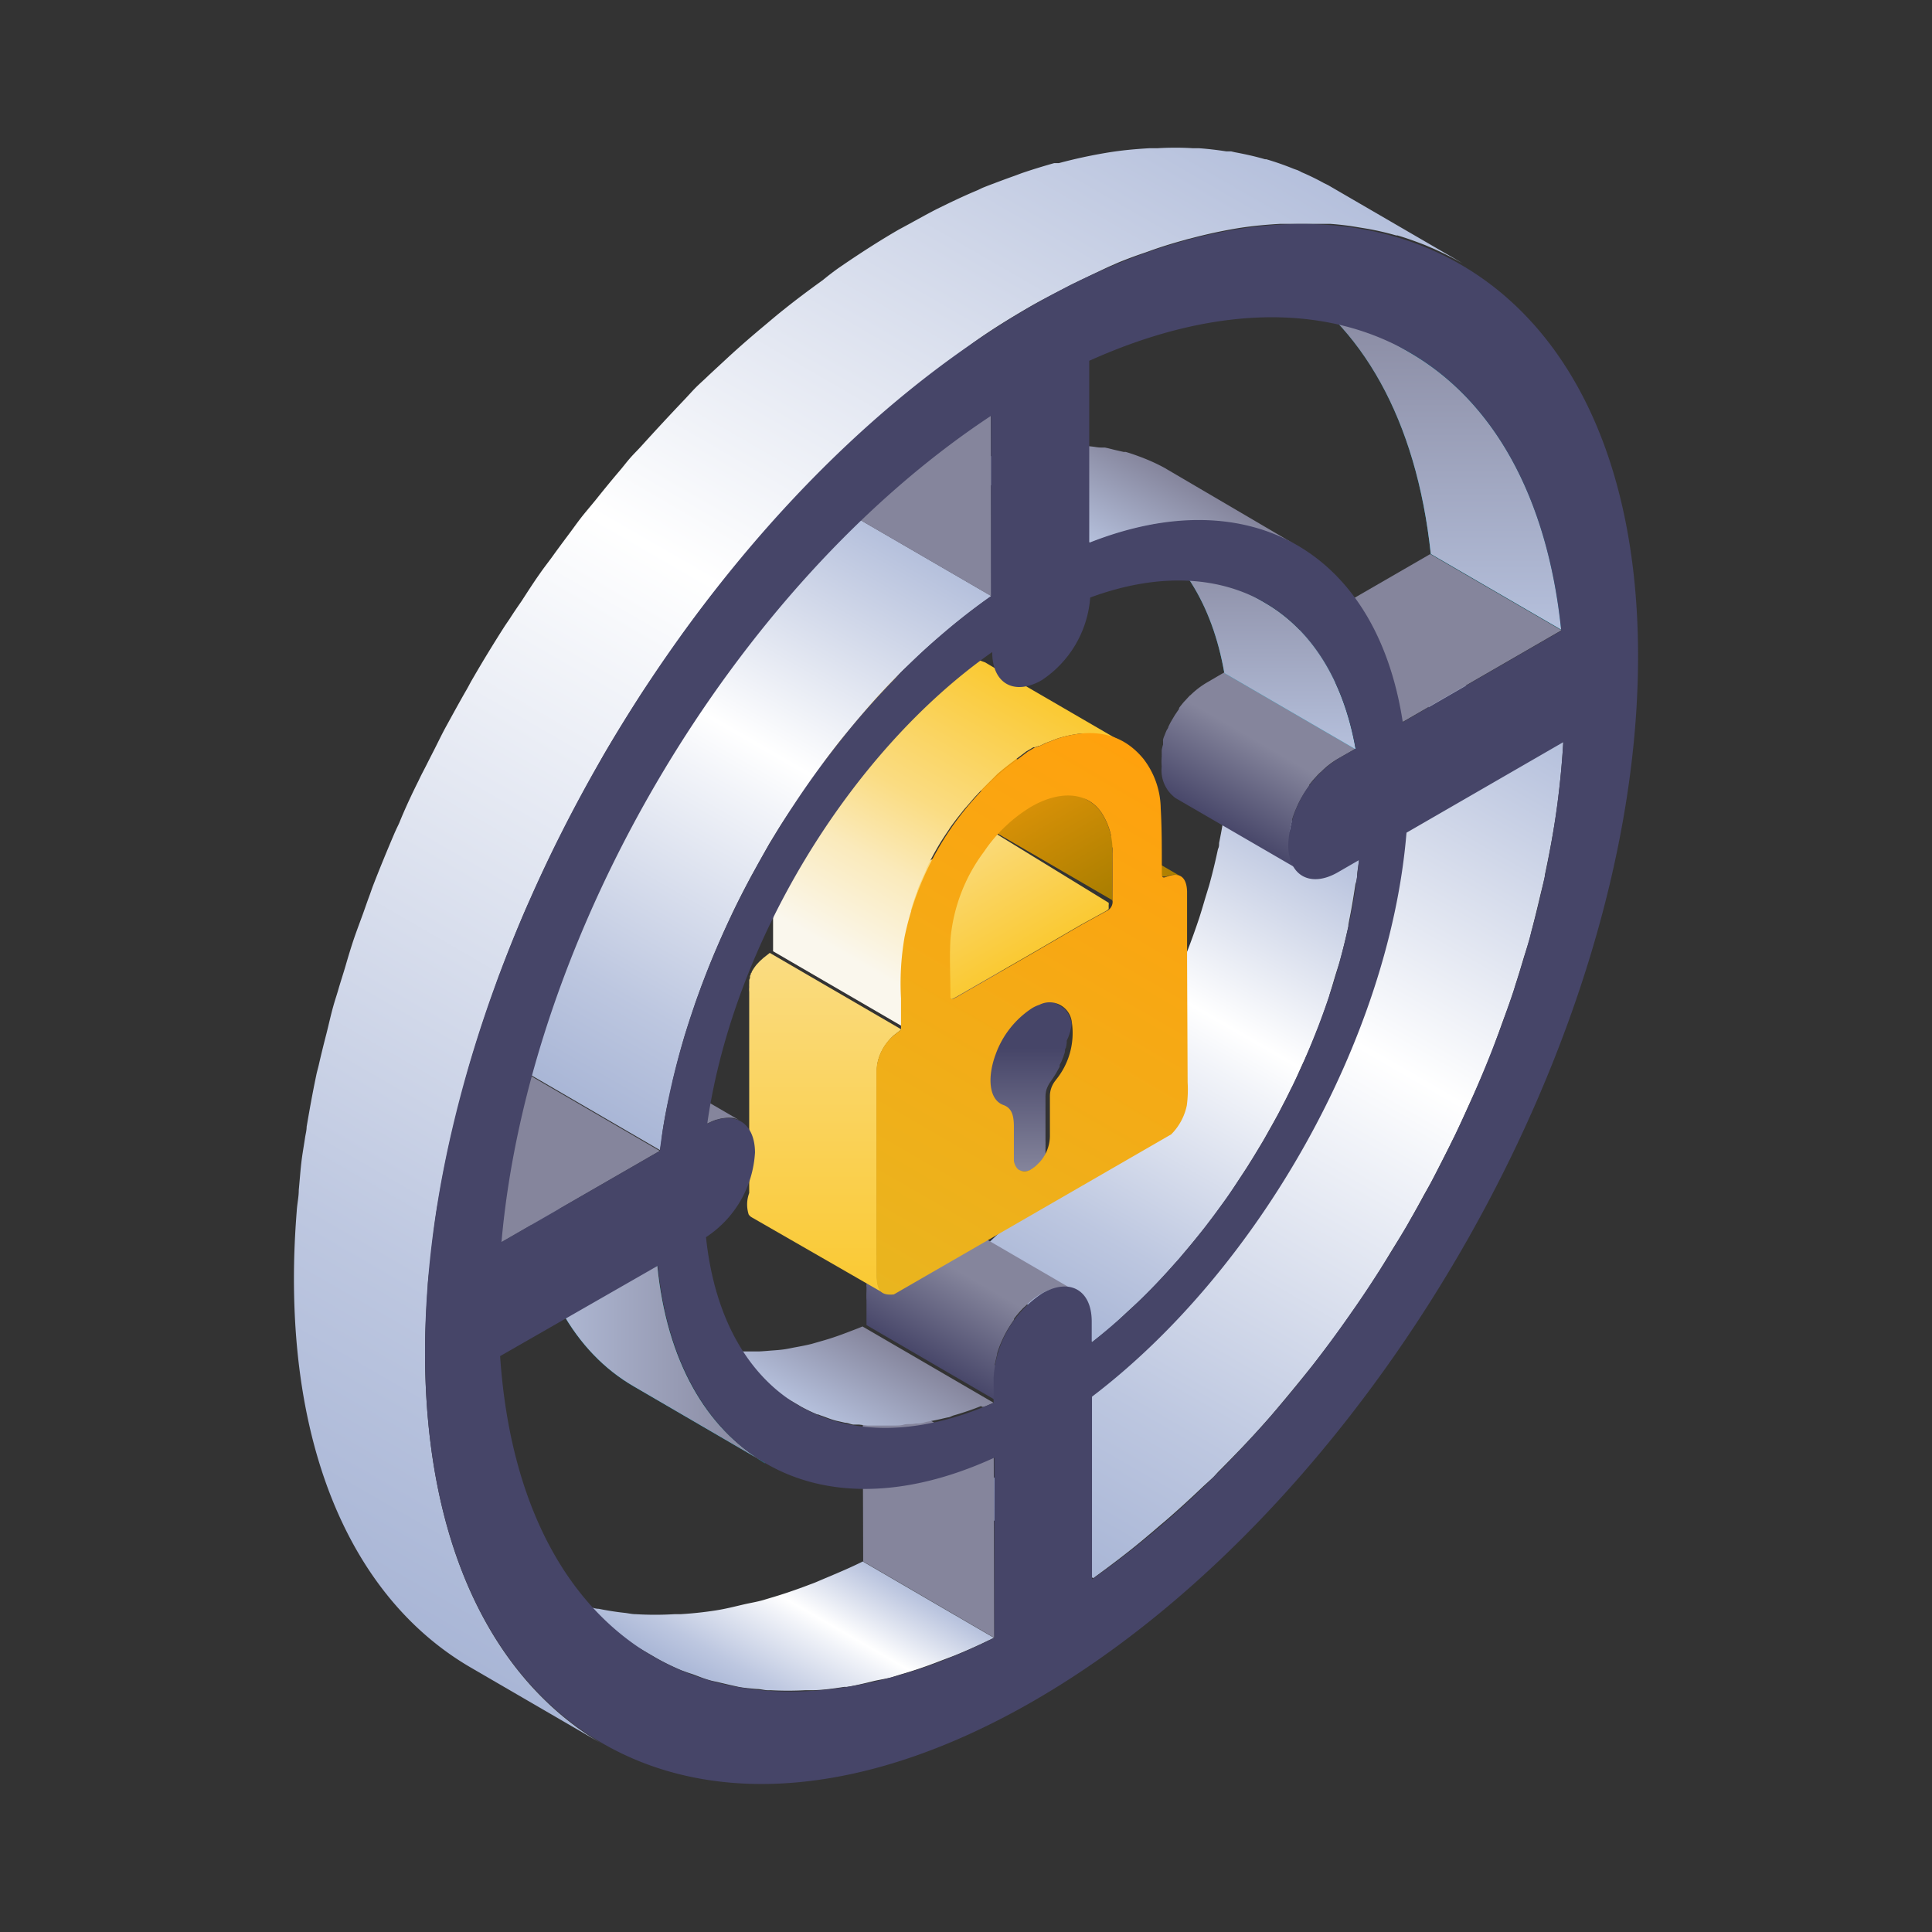
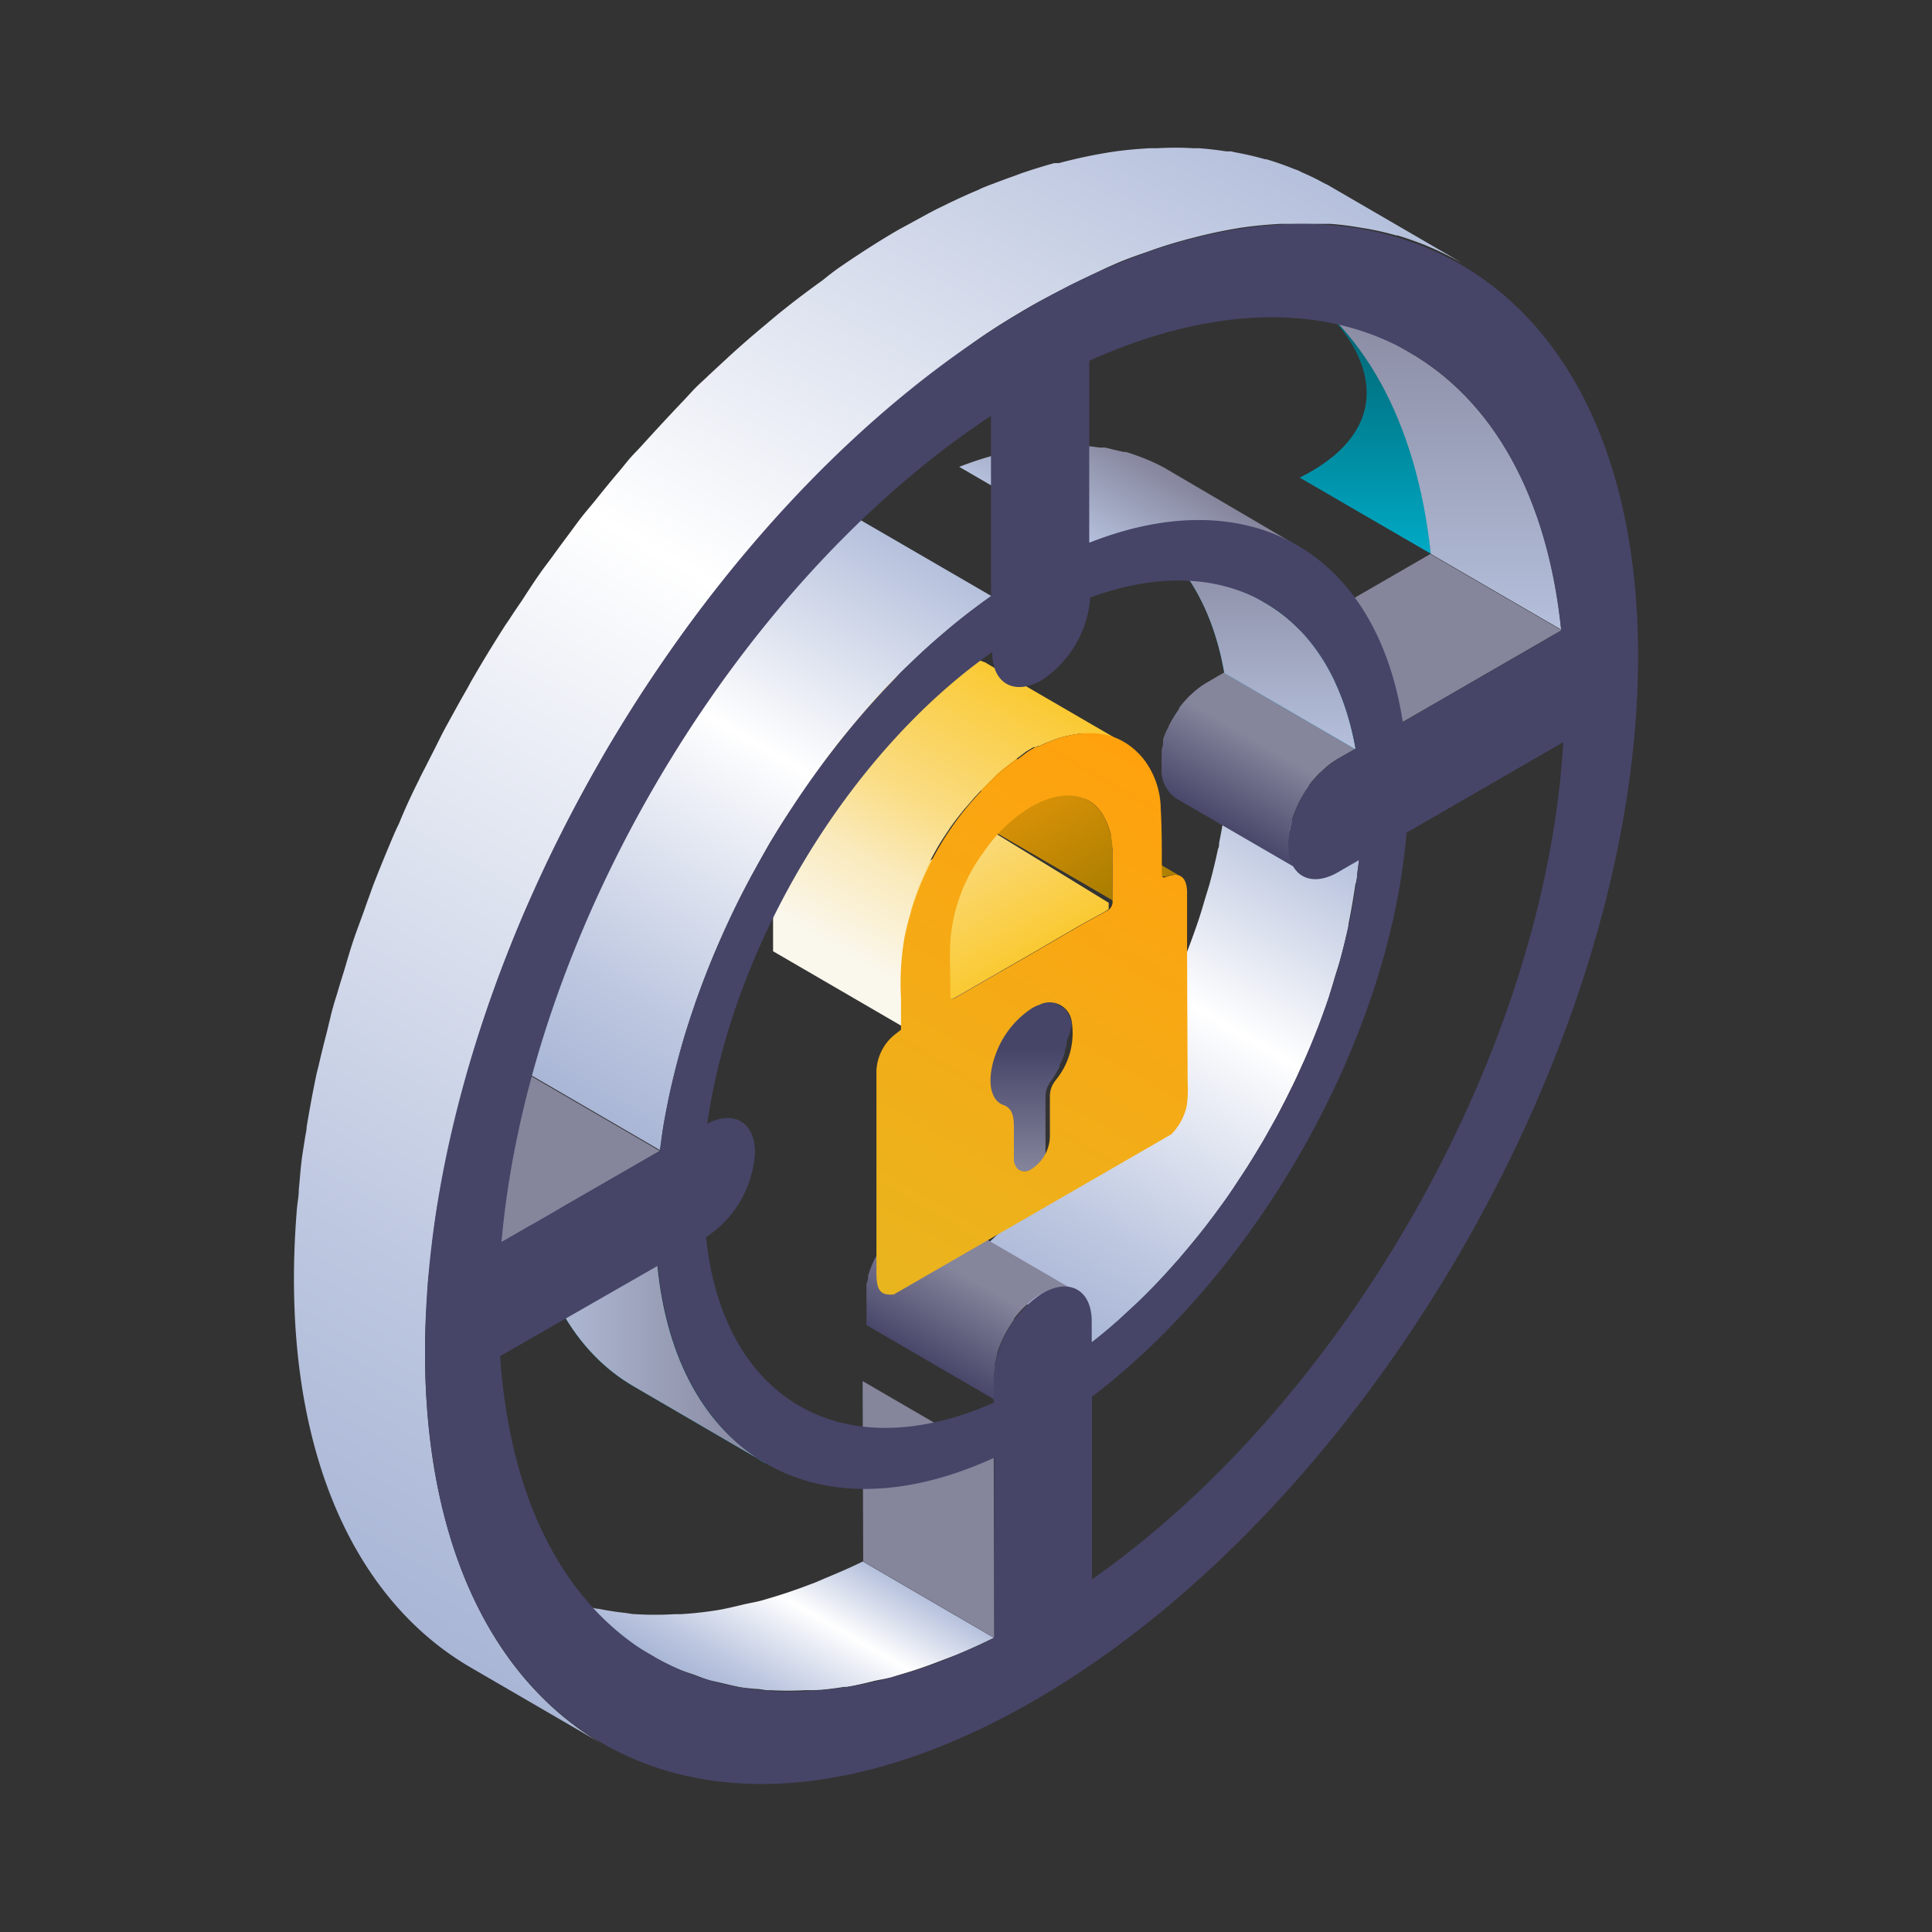
<svg xmlns="http://www.w3.org/2000/svg" xmlns:xlink="http://www.w3.org/1999/xlink" id="图层_1" data-name="图层 1" viewBox="0 0 140 140">
  <rect x="0" y="0" width="140" height="140" fill="#333333" stroke="none" />
  <defs>
    <style>.cls-1{fill:url(#未命名的渐变_33);}.cls-2{fill:url(#未命名的渐变_33-2);}.cls-3{fill:url(#未命名的渐变_126);}.cls-4{fill:url(#未命名的渐变_126-2);}.cls-5{fill:#85859c;}.cls-6{fill:url(#未命名的渐变_147);}.cls-7{fill:url(#未命名的渐变_147-2);}.cls-8{fill:url(#未命名的渐变_69);}.cls-9{fill:url(#未命名的渐变_223);}.cls-10{fill:url(#未命名的渐变_241);}.cls-11{clip-path:url(#clip-path);}.cls-12{fill:url(#未命名的渐变_241-2);}.cls-13{fill:url(#未命名的渐变_126-3);}.cls-14{clip-path:url(#clip-path-2);}.cls-15{fill:url(#未命名的渐变_241-3);}.cls-16{fill:url(#未命名的渐变_69-2);}.cls-17{fill:url(#未命名的渐变_154);}.cls-18{fill:url(#未命名的渐变_154-2);}.cls-19{fill:url(#未命名的渐变_65);}.cls-20{fill:url(#未命名的渐变_137);}.cls-21{fill:url(#未命名的渐变_241-4);}.cls-22{isolation:isolate;}.cls-23{fill:url(#未命名的渐变_33-5);}.cls-24{fill:url(#未命名的渐变_241-5);}.cls-25{fill:url(#未命名的渐变_126-4);}.cls-26{fill:url(#未命名的渐变_126-5);}.cls-27{fill:#464568;}</style>
    <linearGradient id="未命名的渐变_33" x1="90.19" y1="54.29" x2="90.19" y2="38.16" gradientUnits="userSpaceOnUse">
      <stop offset="0" stop-color="#00c1e0" />
      <stop offset="1" stop-color="#005763" />
    </linearGradient>
    <linearGradient id="未命名的渐变_33-2" x1="102.92" y1="45.67" x2="102.92" y2="20.01" xlink:href="#未命名的渐变_33" />
    <linearGradient id="未命名的渐变_126" x1="77.07" y1="113.21" x2="111.87" y2="52.93" gradientUnits="userSpaceOnUse">
      <stop offset="0" stop-color="#a9b6d6" />
      <stop offset="0.18" stop-color="#bdc7e0" />
      <stop offset="0.54" stop-color="#f2f4f9" />
      <stop offset="0.62" stop-color="#fff" />
      <stop offset="1" stop-color="#b5c0dc" />
    </linearGradient>
    <linearGradient id="未命名的渐变_126-2" x1="75.55" y1="95.21" x2="95.53" y2="60.6" xlink:href="#未命名的渐变_126" />
    <linearGradient id="未命名的渐变_147" x1="66.99" y1="98.75" x2="72.06" y2="89.96" gradientUnits="userSpaceOnUse">
      <stop offset="0" stop-color="#464568" />
      <stop offset="0.69" stop-color="#85859c" />
    </linearGradient>
    <linearGradient id="未命名的渐变_147-2" x1="88.39" y1="60" x2="93.34" y2="51.43" xlink:href="#未命名的渐变_147" />
    <linearGradient id="未命名的渐变_69" x1="74.76" y1="60.73" x2="85.55" y2="60.73" gradientUnits="userSpaceOnUse">
      <stop offset="0" stop-color="#ffa10d" />
      <stop offset="1" stop-color="#a87d00" />
    </linearGradient>
    <linearGradient id="未命名的渐变_223" x1="71.05" y1="84.93" x2="71.05" y2="67.4" gradientUnits="userSpaceOnUse">
      <stop offset="0" stop-color="#85859c" />
      <stop offset="0.51" stop-color="#464568" />
    </linearGradient>
    <linearGradient id="未命名的渐变_241" x1="58.39" y1="102.14" x2="62.02" y2="95.85" gradientUnits="userSpaceOnUse">
      <stop offset="0" stop-color="#b5c0dc" />
      <stop offset="1" stop-color="#85859c" />
    </linearGradient>
    <clipPath id="clip-path">
      <path class="cls-1" d="M82.16,38.16l9.51,5.53c3.33,1.93,5.67,5.55,6.56,10.6l-9.51-5.52C87.84,43.72,85.49,40.1,82.16,38.16Z" />
    </clipPath>
    <linearGradient id="未命名的渐变_241-2" x1="90.19" y1="54.29" x2="90.19" y2="38.16" xlink:href="#未命名的渐变_241" />
    <linearGradient id="未命名的渐变_126-3" x1="51.54" y1="122.46" x2="58.32" y2="110.71" xlink:href="#未命名的渐变_126" />
    <clipPath id="clip-path-2">
      <path class="cls-2" d="M92.69,20l9.5,5.53c6,3.46,10,10.36,11,20.13l-9.51-5.52C102.64,30.38,98.66,23.48,92.69,20Z" />
    </clipPath>
    <linearGradient id="未命名的渐变_241-3" x1="102.92" y1="45.67" x2="102.92" y2="20.01" xlink:href="#未命名的渐变_241" />
    <linearGradient id="未命名的渐变_69-2" x1="71" y1="51.62" x2="79.32" y2="66.03" xlink:href="#未命名的渐变_69" />
    <linearGradient id="未命名的渐变_154" x1="67.54" y1="61.82" x2="72.52" y2="70.45" gradientUnits="userSpaceOnUse">
      <stop offset="0" stop-color="#fadc82" />
      <stop offset="1" stop-color="#fac932" />
    </linearGradient>
    <linearGradient id="未命名的渐变_154-2" x1="59.63" y1="69.05" x2="59.63" y2="93.69" xlink:href="#未命名的渐变_154" />
    <linearGradient id="未命名的渐变_65" x1="73.31" y1="49.04" x2="60.25" y2="71.67" gradientUnits="userSpaceOnUse">
      <stop offset="0" stop-color="#fac932" />
      <stop offset="0.42" stop-color="#fadc82" />
      <stop offset="0.63" stop-color="#faeabb" />
      <stop offset="0.9" stop-color="#faf7ed" />
    </linearGradient>
    <linearGradient id="未命名的渐变_137" x1="63.91" y1="93.66" x2="85.57" y2="56.15" gradientUnits="userSpaceOnUse">
      <stop offset="0" stop-color="#e9b51f" />
      <stop offset="1" stop-color="#ffa10d" />
    </linearGradient>
    <linearGradient id="未命名的渐变_241-4" x1="79.9" y1="39.88" x2="83.6" y2="33.46" xlink:href="#未命名的渐变_241" />
    <linearGradient id="未命名的渐变_33-5" x1="46.78" y1="106.03" x2="46.78" y2="86.17" xlink:href="#未命名的渐变_33" />
    <linearGradient id="未命名的渐变_241-5" x1="38.13" y1="96.1" x2="55.44" y2="96.1" xlink:href="#未命名的渐变_241" />
    <linearGradient id="未命名的渐变_126-4" x1="41.52" y1="79.77" x2="64.95" y2="39.19" xlink:href="#未命名的渐变_126" />
    <linearGradient id="未命名的渐变_126-5" x1="23.55" y1="114.74" x2="85.52" y2="7.4" xlink:href="#未命名的渐变_126" />
  </defs>
  <title>01 icon解决方案</title>
-   <path class="cls-3" d="M112.89,58h0c.18-1.42.31-2.82.39-4.21l-9.5-5.52q-.12,2.09-.39,4.2s0,.07,0,.1c-.21,1.62-.5,3.26-.84,4.9-.13.64-.29,1.29-.44,1.94s-.36,1.54-.56,2.31-.44,1.55-.67,2.33c-.18.57-.34,1.15-.53,1.72-.31.94-.64,1.88-1,2.81-.14.38-.27.77-.41,1.15-.5,1.31-1,2.6-1.59,3.89-.11.26-.23.51-.35.77-.46,1-.93,2-1.43,3.05l-.63,1.25c-.44.86-.9,1.72-1.36,2.57l-.71,1.27c-.51.89-1,1.76-1.56,2.62l-.66,1.08c-.74,1.17-1.51,2.32-2.3,3.45l-.11.17c-.85,1.22-1.74,2.41-2.65,3.58s-2,2.45-3,3.63l0,0c-1.21,1.39-2.47,2.71-3.75,4l-1.17,1.13c-.91.88-1.84,1.72-2.78,2.54-.39.34-.78.69-1.18,1-1.32,1.09-2.66,2.14-4,3.11l9.51,5.52c1.37-1,2.7-2,4-3.11.4-.33.79-.68,1.18-1,.95-.82,1.87-1.66,2.79-2.54l.7-.64c.16-.16.31-.34.46-.49,1.29-1.29,2.55-2.61,3.76-4l0,0h0c1-1.17,2-2.39,3-3.63l.07-.09q1.32-1.69,2.56-3.47v0a2.14,2.14,0,0,0,.13-.19c.72-1,1.42-2.06,2.09-3.12.07-.1.13-.21.19-.31.23-.36.44-.72.66-1.08.38-.62.77-1.23,1.14-1.86.14-.25.27-.5.42-.75.24-.43.48-.86.71-1.29s.46-.8.67-1.2.46-.9.69-1.35l.64-1.26c.1-.22.22-.44.33-.66.38-.79.73-1.58,1.09-2.37l.36-.79a1.42,1.42,0,0,1,.08-.18c.5-1.14,1-2.3,1.41-3.45l.09-.25c.15-.39.28-.77.42-1.16.27-.74.55-1.48.8-2.23.06-.19.11-.38.17-.58.19-.57.36-1.15.53-1.72s.35-1.08.5-1.62c.06-.24.1-.47.17-.7.2-.78.39-1.55.57-2.32.11-.47.24-.94.34-1.41,0-.18.06-.35.09-.53.34-1.64.64-3.28.85-4.91C112.88,58.05,112.89,58,112.89,58Z" />
  <path class="cls-4" d="M98.34,63.57c0-.41.1-.83.14-1.24L89,56.81c0,.55-.13,1.11-.21,1.66-.12.87-.27,1.74-.45,2.62,0,.14,0,.29-.08.43-.18.86-.39,1.73-.63,2.6-.12.4-.25.81-.37,1.22s-.24.81-.37,1.21q-.39,1.17-.84,2.34l-.18.42c-.24.62-.5,1.24-.77,1.86l-.34.75c-.23.5-.46,1-.7,1.49-.14.28-.28.56-.43.84-.23.46-.47.91-.71,1.36-.16.3-.33.59-.49.88l-.75,1.28-.55.91-.78,1.19c-.21.32-.42.65-.64,1s-.5.7-.75,1-.55.75-.83,1.12-.46.59-.69.88c-.37.47-.75.93-1.14,1.39l-.64.74c-.76.85-1.53,1.69-2.32,2.47-.39.39-.79.75-1.19,1.11l-.63.59c-.61.55-1.24,1.07-1.88,1.57l9.51,5.52c.63-.5,1.26-1,1.88-1.57l.56-.53c.41-.38.83-.75,1.24-1.15v0c.8-.78,1.57-1.62,2.32-2.47.09-.1.19-.19.28-.3s.24-.3.36-.44c.39-.46.77-.92,1.15-1.39l.42-.52.26-.35c.29-.37.56-.75.84-1.13s.34-.45.5-.68l.24-.36.65-1,.49-.74c.1-.15.18-.3.28-.45.19-.3.37-.6.55-.9s.28-.45.41-.68.23-.41.34-.61.33-.58.49-.87.2-.35.29-.53.28-.56.43-.83l.42-.85c.06-.12.13-.23.18-.35.19-.38.35-.76.52-1.14s.24-.5.35-.75c0-.06.06-.12.08-.19.24-.55.47-1.11.69-1.67.05-.14.12-.28.17-.42l0,0c.28-.75.55-1.5.8-2.25,0,0,0,0,0-.05.13-.4.25-.81.37-1.22s.25-.78.36-1.16a.07.07,0,0,1,0,0c.24-.87.45-1.73.64-2.6a.44.44,0,0,1,0-.1l.06-.33c.18-.87.32-1.75.45-2.61C98.29,63.86,98.32,63.71,98.34,63.57Z" />
  <polygon class="cls-5" points="72.01 105.6 62.51 100.08 62.55 113.15 72.05 118.68 72.01 105.6" />
  <polygon class="cls-5" points="101.67 52.3 92.17 46.78 103.64 40.15 113.15 45.67 101.67 52.3" />
  <path class="cls-6" d="M72.08,98.92q.08-.39.18-.78l0-.07a6.53,6.53,0,0,1,.31-.84h0a8.22,8.22,0,0,1,.42-.84l0,0c.15-.26.32-.51.49-.76l0-.07c.17-.22.34-.43.52-.62l.12-.13.25-.23a5.42,5.42,0,0,1,1.07-.83,3.48,3.48,0,0,1,.66-.3l.12,0a3.15,3.15,0,0,1,.58-.12h0a2.66,2.66,0,0,1,.57,0h0a1.81,1.81,0,0,1,.52.2l-9.51-5.53h0l-.18-.09-.19-.06-.12,0H68l-.21,0h-.5l-.32.07-.12,0-.13,0-.16.06-.49.24A5.92,5.92,0,0,0,65,89s-.08,0-.11.09l-.14.15-.12.12-.13.14c-.1.11-.19.23-.29.35l-.1.14,0,.07a.76.76,0,0,0-.08.11l-.21.31-.19.3,0,0v0c-.05.08-.09.16-.13.24s-.11.2-.16.3-.09.2-.13.29h0c-.05.11-.09.22-.13.32s-.09.23-.12.34l-.06.18,0,.07,0,.12c0,.13-.08.27-.11.41s0,.16,0,.25,0,.08,0,.13a.52.52,0,0,0,0,.11,5.62,5.62,0,0,0,0,.7v1.78l9.5,5.53V99.87a5.66,5.66,0,0,1,.06-.82A.59.59,0,0,0,72.08,98.92Z" />
  <path class="cls-7" d="M93.45,60.25a5.49,5.49,0,0,1,.18-.78l0-.07a7.13,7.13,0,0,1,.31-.84h0a6.58,6.58,0,0,1,.42-.84v0a7.66,7.66,0,0,1,.5-.76l0-.07a7.75,7.75,0,0,1,.52-.62l.12-.13a2.5,2.5,0,0,1,.24-.22A5.74,5.74,0,0,1,96.92,55l1.31-.75-9.51-5.53-1.3.76a6.17,6.17,0,0,0-1.1.84.48.48,0,0,1-.11.09l-.13.14-.11.12-.15.16c-.1.11-.19.23-.29.35l-.09.12,0,.07-.09.13-.21.31-.18.3,0,0v0l-.15.26-.15.3c0,.09-.09.18-.13.27v0a3.05,3.05,0,0,0-.13.32,2.19,2.19,0,0,0-.12.33,1.09,1.09,0,0,0,0,.17l0,.07,0,.12a3.48,3.48,0,0,0-.1.41c0,.08,0,.16,0,.25a.69.69,0,0,1,0,.13.52.52,0,0,1,0,.11,4.17,4.17,0,0,0,0,.7,2.5,2.5,0,0,0,1,2.28l9.51,5.52a2.48,2.48,0,0,1-1-2.28,5.62,5.62,0,0,1,.06-.81Z" />
  <path class="cls-8" d="M85.1,63.4a.72.72,0,0,1,.45.1L76.4,58.18,76,58l-.07,0-.08,0-.08,0h-.1a.2.2,0,0,0-.11,0h-.14l-.18,0A1.43,1.43,0,0,0,75,58c-.12,0-.2.06-.25,0l3.76,2.19,5.74,3.33h.16a.16.16,0,0,0,.09,0,1.85,1.85,0,0,1,.59-.14Z" />
  <path class="cls-9" d="M77.66,74.14a2.51,2.51,0,0,0-.3-.76,1.4,1.4,0,0,0-.48-.46l-9.5-5.52a1.79,1.79,0,0,1,.78,1.22,5.34,5.34,0,0,1-.09,2h0a5.75,5.75,0,0,1-.42,1v0A8.84,8.84,0,0,1,67,72.81l0,0a1,1,0,0,1-.08.11.41.41,0,0,0,0,.09.56.56,0,0,1,0,.08l0,.07,0,.07a.64.64,0,0,1,0,.07l0,.07h0a.19.19,0,0,0,0,.07l0,.09a.68.68,0,0,1,0,.14,2.53,2.53,0,0,0,0,.28c0,.93,0,1.87,0,2.81A2.93,2.93,0,0,1,66.35,78h0a2.91,2.91,0,0,1-1.11,1.29,1.27,1.27,0,0,1-.46.16h0a.7.7,0,0,1-.4-.09h0l1.2.69,8.3,4.83h0l.07,0,.07,0h.31l.1,0,.14-.05.17-.08a2.77,2.77,0,0,0,.46-.36h0l.06-.06.14-.15.1-.12a.76.76,0,0,0,.08-.11.61.61,0,0,0,.07-.1l.06-.1a.41.41,0,0,0,.05-.09l0-.1,0-.1h0a1.17,1.17,0,0,0,0-.11l0-.12a.74.74,0,0,0,0-.14,1,1,0,0,0,0-.17,2,2,0,0,0,0-.24c0-.12,0-.24,0-.35,0-1,0-1.89,0-2.81a1.91,1.91,0,0,1,.08-.59h0a2.32,2.32,0,0,1,.33-.61l0,0c.07-.11.15-.21.21-.32a3.31,3.31,0,0,0,.18-.29l.15-.27a.8.8,0,0,0,.08-.16v0l0-.07c0-.09.08-.17.11-.25a1.86,1.86,0,0,0,.1-.25,1.06,1.06,0,0,0,.09-.25,2.25,2.25,0,0,0,.08-.24h0c0-.1,0-.2.07-.3a2.5,2.5,0,0,0,.06-.38s0-.08,0-.13A3.69,3.69,0,0,0,77.66,74.14Z" />
-   <path class="cls-10" d="M71.49,101.87l.51-.22-9.5-5.53c-.32.14-.63.25-.94.37-.67.26-1.32.49-2,.68l-.73.21c-.39.1-.77.17-1.15.24s-.58.12-.86.16-.56.06-.84.08-.66.06-1,.07h-.68c-.34,0-.67,0-1,0l-.61-.07c-.34,0-.67-.11-1-.18l-.52-.12c-.38-.11-.75-.23-1.11-.37L49.79,97a11.91,11.91,0,0,1-1.39-.68l9.5,5.52.13.08a13.25,13.25,0,0,0,1.2.58l.07,0a3,3,0,0,0,.32.12c.28.1.57.22.86.3a2.1,2.1,0,0,0,.24.06l.53.12c.19,0,.37.1.57.13l.42,0,.61.07.4,0c.2,0,.4,0,.6,0s.45,0,.69,0h.29c.22,0,.46,0,.68-.07s.56,0,.84-.08a2.13,2.13,0,0,0,.25,0c.2,0,.41-.09.61-.13.38-.07.76-.14,1.16-.24l.31-.07c.13,0,.28-.1.41-.14a20,20,0,0,0,2-.68C71.21,102,71.34,101.93,71.49,101.87Z" />
  <path class="cls-1" d="M82.16,38.16l9.51,5.53c3.33,1.93,5.67,5.55,6.56,10.6l-9.51-5.52C87.84,43.72,85.49,40.1,82.16,38.16Z" />
  <g class="cls-11">
    <path class="cls-12" d="M98.23,54.29l-9.51-5.52c-.88-5.05-3.23-8.67-6.56-10.61l9.51,5.53c3.33,1.93,5.67,5.55,6.56,10.6" />
  </g>
  <path class="cls-13" d="M68,120.41l.71-.27.5-.19c.93-.38,1.86-.8,2.81-1.27l-9.5-5.53c-1.12.56-2.23,1-3.32,1.47-.23.1-.47.18-.7.27-.93.35-1.84.66-2.74.92l-.43.13c-.48.14-.94.21-1.42.32-.68.16-1.36.33-2,.43-.89.14-1.75.23-2.6.28l-.43,0a23.89,23.89,0,0,1-2.82,0c-.25,0-.5-.06-.74-.09-.66-.07-1.3-.17-1.93-.3-.28,0-.55-.12-.82-.18a18.51,18.51,0,0,1-1.83-.57c-.2-.07-.41-.13-.61-.21a19.4,19.4,0,0,1-2.34-1.13L47.31,120l.2.12a17.56,17.56,0,0,0,1.9.93l.23.08c.2.08.41.14.61.21.38.14.76.3,1.16.41.22.07.45.1.68.16l.81.19.63.14c.42.08.87.11,1.3.15.25,0,.49.07.74.09a2.3,2.3,0,0,0,.26,0,23.45,23.45,0,0,0,2.52,0h0l.43,0c.79,0,1.59-.12,2.4-.24l.2,0c.66-.11,1.35-.28,2-.44.41-.09.82-.15,1.24-.26l.18-.06.42-.13C66.19,121.07,67.1,120.76,68,120.41Z" />
-   <path class="cls-2" d="M92.69,20l9.5,5.53c6,3.46,10,10.36,11,20.13l-9.51-5.52C102.64,30.38,98.66,23.48,92.69,20Z" />
+   <path class="cls-2" d="M92.69,20c6,3.46,10,10.36,11,20.13l-9.51-5.52C102.64,30.38,98.66,23.48,92.69,20Z" />
  <g class="cls-14">
    <path class="cls-15" d="M113.15,45.67l-9.51-5.52c-1-9.77-5-16.67-11-20.14l9.5,5.53c6,3.46,10,10.36,11,20.13" />
  </g>
  <path class="cls-16" d="M80.6,61.86a4.93,4.93,0,0,0-.81-3,2.94,2.94,0,0,0-.9-.83l-9.5-5.52a2.76,2.76,0,0,1,.89.82,4.88,4.88,0,0,1,.82,2.95c0,1.18,0,2.32,0,3.43l9.5,5.52C80.59,64.17,80.59,63,80.6,61.86Z" />
  <path class="cls-17" d="M71.11,59.76a.86.86,0,0,1-.1.45h0a.91.91,0,0,1-.32.29l-1.82,1-3.65,2.11-5.38,3.11-.27.15c-.07,0-.11,0-.15,0h0l5.45,3.17,4.06,2.36H69l0,0h0l.28-.15,5.38-3.1,3.64-2.12,1.82-1a1,1,0,0,0,.22-.16l0,0,0,0,0,0v-.19s0,0,0,0a.22.22,0,0,1,0-.08,1,1,0,0,0,0-.18Z" />
-   <path class="cls-18" d="M65.29,74.58l-9.51-5.53-.48.38-.25.23-.2.21-.09.11,0,0,0,0-.11.15-.09.14-.08.13s0,.09-.07.13l0,0v0l0,.06-.06.13a1.21,1.21,0,0,0,0,.14l-.06.15c0,.05,0,.1,0,.16s0,0,0,0v0l0,.11a2,2,0,0,0,0,.24,2.17,2.17,0,0,0,0,.36l0,10c0,1.55,0,3,0,4.57A2.39,2.39,0,0,0,54.25,88a.63.63,0,0,0,.22.21L64,93.69c-.35-.2-.47-.68-.46-1.56,0-1.52,0-3,0-4.56l0-10a2.94,2.94,0,0,1,.09-.71v0a3.38,3.38,0,0,1,.26-.69h0a3.31,3.31,0,0,1,.41-.64v0A3.45,3.45,0,0,1,64.8,75l.49-.38Z" />
  <path class="cls-19" d="M78.11,53.18a6.37,6.37,0,0,1,1.14,0h0a5.59,5.59,0,0,1,1.11.19h0a4,4,0,0,1,1,.43l-9.5-5.52,0,0L71.39,48l-.47-.17h0a4.37,4.37,0,0,0-.52-.12,3.43,3.43,0,0,0-.56-.07h-.63c-.18,0-.38,0-.57,0h-.16a6.33,6.33,0,0,0-.92.2l-.35.1c-.28.09-.58.23-.85.32a4.68,4.68,0,0,1-.45.2,2.26,2.26,0,0,1-.41.15L65,49c-.74.58-1.43,1.06-2.11,1.64l-.71.68-.26.28c-.22.22-.42.44-.63.67l-.34.36-.3.36c-.1.12-.19.24-.29.35l-.21.26c-.21.28-.42.56-.62.85l0,.07-.08.12c-.13.19-.27.39-.39.58s-.31.5-.46.75v0l0,0-.37.68c-.13.24-.26.49-.38.74l0,0a.2.2,0,0,1,0,.08c-.1.22-.2.43-.29.65s-.23.55-.34.83v0s0,0,0,0c-.11.28-.21.55-.3.83l-.18.59a2.29,2.29,0,0,0-.08.28l-.06.18c-.12.44-.23.87-.32,1.32l0,.1c-.07.32-.12.63-.16.93a.41.41,0,0,0,0,.11,14.75,14.75,0,0,0-.1,1.59v.5c0,.44,0,.88,0,1.33v2.22l9.51,5.53V72.35c0-.44,0-.89,0-1.33v-.49c0-.52,0-1,.1-1.6a10.21,10.21,0,0,1,.17-1c.11-.54.25-1.07.4-1.6L66,66c.14-.48.3-1,.47-1.41a.14.14,0,0,0,0-.06c.2-.52.42-1,.65-1.51l0-.07c.24-.5.5-1,.77-1.46l0,0c.26-.46.55-.9.85-1.34l.08-.13c.28-.4.58-.79.89-1.17.09-.12.19-.24.29-.35s.42-.49.63-.73l.63-.67c.32-.32.64-.64,1-1,.67-.59,1.36-1.07,2.11-1.65l.51-.3H75l.3-.11.06,0,.44-.21c.28-.09.58-.23.85-.32A8.68,8.68,0,0,1,78,53.2Z" />
  <path class="cls-20" d="M86.06,78.43A8.7,8.7,0,0,1,86,80.11a4.18,4.18,0,0,1-1.13,2.09L64.77,93.8c-1,.09-1.27-.31-1.26-1.67,0-1.52,0-3,0-4.56l0-10A3.57,3.57,0,0,1,64.8,75l.49-.38V72.35a19.73,19.73,0,0,1,.26-4.46,21.67,21.67,0,0,1,6.81-11.77c.67-.59,1.36-1.07,2.11-1.65l.51-.3a4.56,4.56,0,0,0,.86-.35c.28-.09.58-.23.85-.32,2.66-.82,4.7-.29,6.16,1.48a6,6,0,0,1,1.26,3.6c.09,1.53.08,3.12.08,4.71,0,.29.07.35.33.25.95-.38,1.47,0,1.5,1.07,0,1.62,0,3.27,0,4.9ZM80.61,65.28c0-1.11,0-2.25,0-3.42a4.93,4.93,0,0,0-.81-3c-1.08-1.53-3.07-1.56-5.08-.4a10.93,10.93,0,0,0-3.41,3.25,12.37,12.37,0,0,0-2.44,6.43c-.07,1.31,0,2.56,0,3.83,0,.53,0,.53.49.26l5.38-3.1,3.64-2.12,1.82-1a.73.73,0,0,0,.42-.74m-4.12,13a5.35,5.35,0,0,0,1.17-4.19,1.62,1.62,0,0,0-2.35-1.27,2.61,2.61,0,0,0-.54.25,6.7,6.7,0,0,0-2.62,3.31c-.63,1.68-.51,3.31.54,3.7.69.24.78.89.77,1.72v.49c0,.61,0,1.26,0,1.83a1.07,1.07,0,0,0,.3.62.83.83,0,0,0,.95,0,2.41,2.41,0,0,0,.46-.36,2.85,2.85,0,0,0,.9-2.07c0-1,0-1.89,0-2.81a1.82,1.82,0,0,1,.41-1.2" />
  <path class="cls-21" d="M82.28,38.3c.48-.12,1-.23,1.44-.31l1-.14c.34,0,.68-.08,1-.1l1,0h.84c.35,0,.69,0,1,.08l.71.08c.37.06.73.14,1.08.22l.58.13c.46.13.91.29,1.35.46l.21.08a12.23,12.23,0,0,1,1.54.76L84.55,34l-.15-.09A13.36,13.36,0,0,0,83,33.25h0l-.2-.08c-.4-.15-.8-.3-1.22-.42l-.15,0-.57-.13c-.27-.06-.53-.14-.81-.19l-.28,0c-.23,0-.47-.06-.71-.08l-.65-.08c-.13,0-.26,0-.39,0H76.62c-.14,0-.29,0-.44,0-.33,0-.67.06-1,.1l-.57.06-.39.08c-.47.08-.95.19-1.43.31l-.59.12L72,33a26,26,0,0,0-2.49.83h0L79,39.34c.85-.34,1.68-.6,2.5-.84Z" />
  <g class="cls-22">
    <path class="cls-23" d="M55.44,106l-9.5-5.53C41.66,98,38.8,93.09,38.13,86.17l9.5,5.52c.68,6.93,3.54,11.85,7.81,14.34" />
  </g>
  <path class="cls-24" d="M55.44,106l-9.5-5.53C41.66,98,38.8,93.09,38.13,86.17l9.5,5.52C48.31,98.62,51.17,103.54,55.44,106Z" />
-   <path class="cls-5" d="M52,81.12a2.47,2.47,0,0,1,.58-.11h0a2.5,2.5,0,0,1,.55,0h0a1.61,1.61,0,0,1,.49.19l-9.5-5.52,0,0L44,75.62l-.19-.07-.1,0h-.1a.76.76,0,0,0-.21,0,1.92,1.92,0,0,0-.24,0h-.26l-.31.07-.08,0-.12,0a1.27,1.27,0,0,0-.23.08l-.38.18h0l9.5,5.53a3.65,3.65,0,0,1,.62-.27Z" />
  <path class="cls-25" d="M48.41,79.83c.08-.4.17-.8.26-1.2.14-.58.28-1.15.43-1.73s.25-.92.38-1.39.27-.89.41-1.33.34-1,.51-1.54l.42-1.16c.21-.55.42-1.1.64-1.65.14-.33.27-.67.42-1,.27-.64.55-1.27.84-1.9l.33-.71c.41-.86.85-1.72,1.3-2.56.09-.18.2-.36.3-.54.36-.66.73-1.32,1.11-2l.57-.93c.32-.52.64-1,1-1.54s.47-.72.71-1.07L59,56.26,59.86,55l.89-1.17c.42-.53.85-1,1.29-1.56l.77-.91c.85-1,1.73-1.9,2.63-2.8l.55-.52c.73-.71,1.47-1.38,2.22-2l.77-.66c.94-.77,1.89-1.51,2.86-2.19l-9.51-5.52c-1,.67-1.92,1.42-2.85,2.19l-.77.65c-.75.65-1.49,1.32-2.22,2-.13.13-.28.24-.41.38l-.15.15c-.9.9-1.77,1.83-2.62,2.8-.07.08-.15.15-.21.23s-.38.46-.57.68c-.43.51-.86,1-1.28,1.56l-.36.44c-.18.23-.35.48-.53.72-.31.41-.62.82-.92,1.24l-.37.51-.56.84c-.24.35-.48.7-.71,1.06-.1.16-.21.3-.31.46-.23.36-.44.72-.67,1.09s-.38.61-.56.92l-.18.3c-.32.55-.63,1.11-.93,1.67-.1.18-.21.36-.31.55a.35.35,0,0,1-.05.08c-.4.77-.8,1.55-1.17,2.33l-.07.14c-.12.24-.22.49-.33.73-.23.5-.47,1-.69,1.5-.05.13-.1.26-.16.39-.14.33-.27.67-.41,1s-.29.7-.43,1.06c-.08.19-.14.39-.21.59-.15.39-.28.77-.42,1.16l-.3.82-.21.71c-.14.45-.28.9-.41,1.34-.07.24-.16.49-.22.73s-.11.44-.17.66c-.15.58-.29,1.15-.42,1.73-.06.25-.13.5-.18.75s-.05.3-.08.45c-.21,1-.38,2-.52,3,0,.12,0,.25-.06.37l0,.17h0l9.51,5.53c0-.18.06-.36.08-.54C48,81.86,48.2,80.85,48.41,79.83Z" />
-   <polygon class="cls-5" points="71.84 43.2 62.33 37.68 62.3 24.62 71.8 30.14 71.84 43.2" />
  <polygon class="cls-5" points="36.34 90.02 26.84 84.49 38.3 77.87 47.81 83.4 36.34 90.02" />
  <path class="cls-26" d="M31.15,91.72c.13-1.27.27-2.54.46-3.83l.12-.75c.24-1.49.54-3,.87-4.49.17-.74.37-1.49.55-2.24.27-1,.54-2.09.84-3.14.18-.6.36-1.2.55-1.81.37-1.17.76-2.35,1.18-3.52.18-.48.34-1,.52-1.44.61-1.62,1.25-3.23,1.95-4.83l.25-.55q.95-2.15,2-4.26l.67-1.32c.69-1.33,1.4-2.64,2.14-3.95l.43-.77c.88-1.52,1.81-3,2.76-4.49.28-.43.57-.85.86-1.28C48,48,48.73,47,49.47,45.92c.41-.56.81-1.11,1.22-1.65.65-.86,1.31-1.7,2-2.54s1.14-1.4,1.72-2.08,1.1-1.26,1.66-1.89q1.44-1.6,2.94-3.12c.62-.63,1.23-1.27,1.87-1.87l1.48-1.39c.82-.74,1.65-1.46,2.49-2.17.5-.42,1-.84,1.5-1.24.91-.73,1.84-1.41,2.77-2.08.44-.33.88-.66,1.33-1,1.38-1,2.78-1.85,4.19-2.67.94-.54,1.87-1,2.79-1.49.26-.14.53-.26.79-.39q1.06-.51,2.1-1l.73-.32c.66-.27,1.31-.51,2-.74l.47-.17c.8-.28,1.59-.52,2.37-.73a3.37,3.37,0,0,1,.34-.09,36,36,0,0,1,3.64-.78h0c1-.15,2-.24,2.94-.29l.58,0c.86,0,1.71,0,2.54,0,.15,0,.29,0,.44,0q1,.07,2,.24l.61.1a19.88,19.88,0,0,1,2.19.5l.1,0c.67.2,1.33.44,2,.7l.56.24c.55.24,1.09.51,1.62.79l.52.28-9.5-5.52-.24-.14-.29-.14a17.34,17.34,0,0,0-1.62-.79,2.8,2.8,0,0,0-.3-.15l-.26-.09a20.85,20.85,0,0,0-2-.7l-.09,0h0c-.72-.21-1.45-.37-2.2-.51l-.25-.06-.35,0c-.65-.1-1.31-.18-2-.23l-.32,0h-.12c-.83-.05-1.68-.05-2.54,0h-.25l-.34,0c-1,.06-1.93.14-2.93.3h0a36.56,36.56,0,0,0-3.64.78l-.21,0-.13,0c-.78.22-1.57.46-2.36.73l-.48.18c-.65.23-1.29.47-2,.74l-.25.1c-.16.06-.32.15-.48.22-.7.29-1.39.61-2.1.95l-.8.39c-.92.47-1.84,1-2.78,1.5-1.42.82-2.81,1.72-4.2,2.67-.44.3-.88.64-1.32,1-.93.67-1.86,1.36-2.77,2.09-.51.4-1,.82-1.5,1.24-.84.7-1.67,1.42-2.49,2.17l-1.49,1.38c-.3.3-.62.57-.93.88s-.62.67-.94,1Q48,30.64,46.55,32.24c-.3.34-.63.65-.93,1s-.49.61-.74.9c-.58.68-1.15,1.38-1.71,2.08-.37.46-.76.9-1.12,1.37s-.57.78-.86,1.16c-.41.55-.82,1.1-1.22,1.66-.28.38-.57.75-.84,1.14-.46.65-.89,1.32-1.33,2-.29.42-.58.84-.86,1.28l-.36.53c-.78,1.22-1.54,2.46-2.27,3.72l-.14.24c-.14.25-.27.51-.42.76-.51.89-1,1.79-1.5,2.7-.22.41-.43.84-.64,1.26s-.45.88-.67,1.32-.4.76-.58,1.15c-.5,1-1,2.06-1.42,3.1-.08.19-.18.37-.26.56l-.07.15c-.56,1.31-1.1,2.62-1.61,3.94-.09.25-.17.49-.26.73-.18.48-.35,1-.52,1.45-.24.66-.49,1.31-.71,2s-.31,1-.47,1.55-.38,1.21-.55,1.81c-.11.37-.24.75-.34,1.12-.19.67-.33,1.34-.5,2s-.38,1.5-.55,2.25c-.06.26-.14.52-.19.78-.26,1.24-.48,2.47-.69,3.7,0,.25-.07.51-.11.76-.08.55-.18,1.09-.25,1.64-.09.73-.14,1.46-.21,2.19,0,.52-.12,1-.15,1.55-.13,1.64-.2,3.26-.2,4.86,0,13.86,4.93,23.61,12.82,28.19l9.5,5.52C35.73,121.74,30.84,112,30.8,98.13c0-1.6.08-3.22.2-4.86C31,92.76,31.1,92.24,31.15,91.72Z" />
  <path class="cls-27" d="M74.62,22.25c24.28-14,44-2.76,44.08,25.14s-19.51,61.85-43.79,75.86S30.88,126,30.8,98.13,50.33,36.28,74.62,22.25Zm.92,71.46c2-1.13,3.57-.21,3.57,2.05v1.51c10.21-8,18.14-22.23,19.36-34.94l-1.54.89c-2,1.14-3.58.21-3.58-2A7.8,7.8,0,0,1,96.92,55l1.31-.75C96.44,44.1,88.7,39.72,79,43.3a7.87,7.87,0,0,1-3.53,6c-2,1.13-3.57.22-3.57-2.05C61.44,54.59,53.07,68.6,51.25,81.43c1.91-1,3.45-.13,3.46,2.08a7.87,7.87,0,0,1-3.55,6.14c1.24,11.84,9.93,16.81,20.84,12V99.87a7.83,7.83,0,0,1,3.54-6.16m-3.49,25,0-13.08c-12.8,5.87-23,0-24.38-13.91L36.24,98.27c1.44,21.39,16.48,30,35.81,20.41m7.12-4.26c18.5-13,32.83-38.49,34.11-60.64l-11.36,6.56C100.7,75.2,91.23,92,79.13,101.21l0,13.21M71.8,30.14C53.21,42.43,38.32,67.57,36.34,90L47.81,83.4c1.88-15,11.71-31.6,24-40.2l0-13.06m7.12-4,0,13.19c11.63-4.6,20.83.66,22.72,13l11.48-6.63C111.12,26,97,18,78.92,26.15" />
</svg>